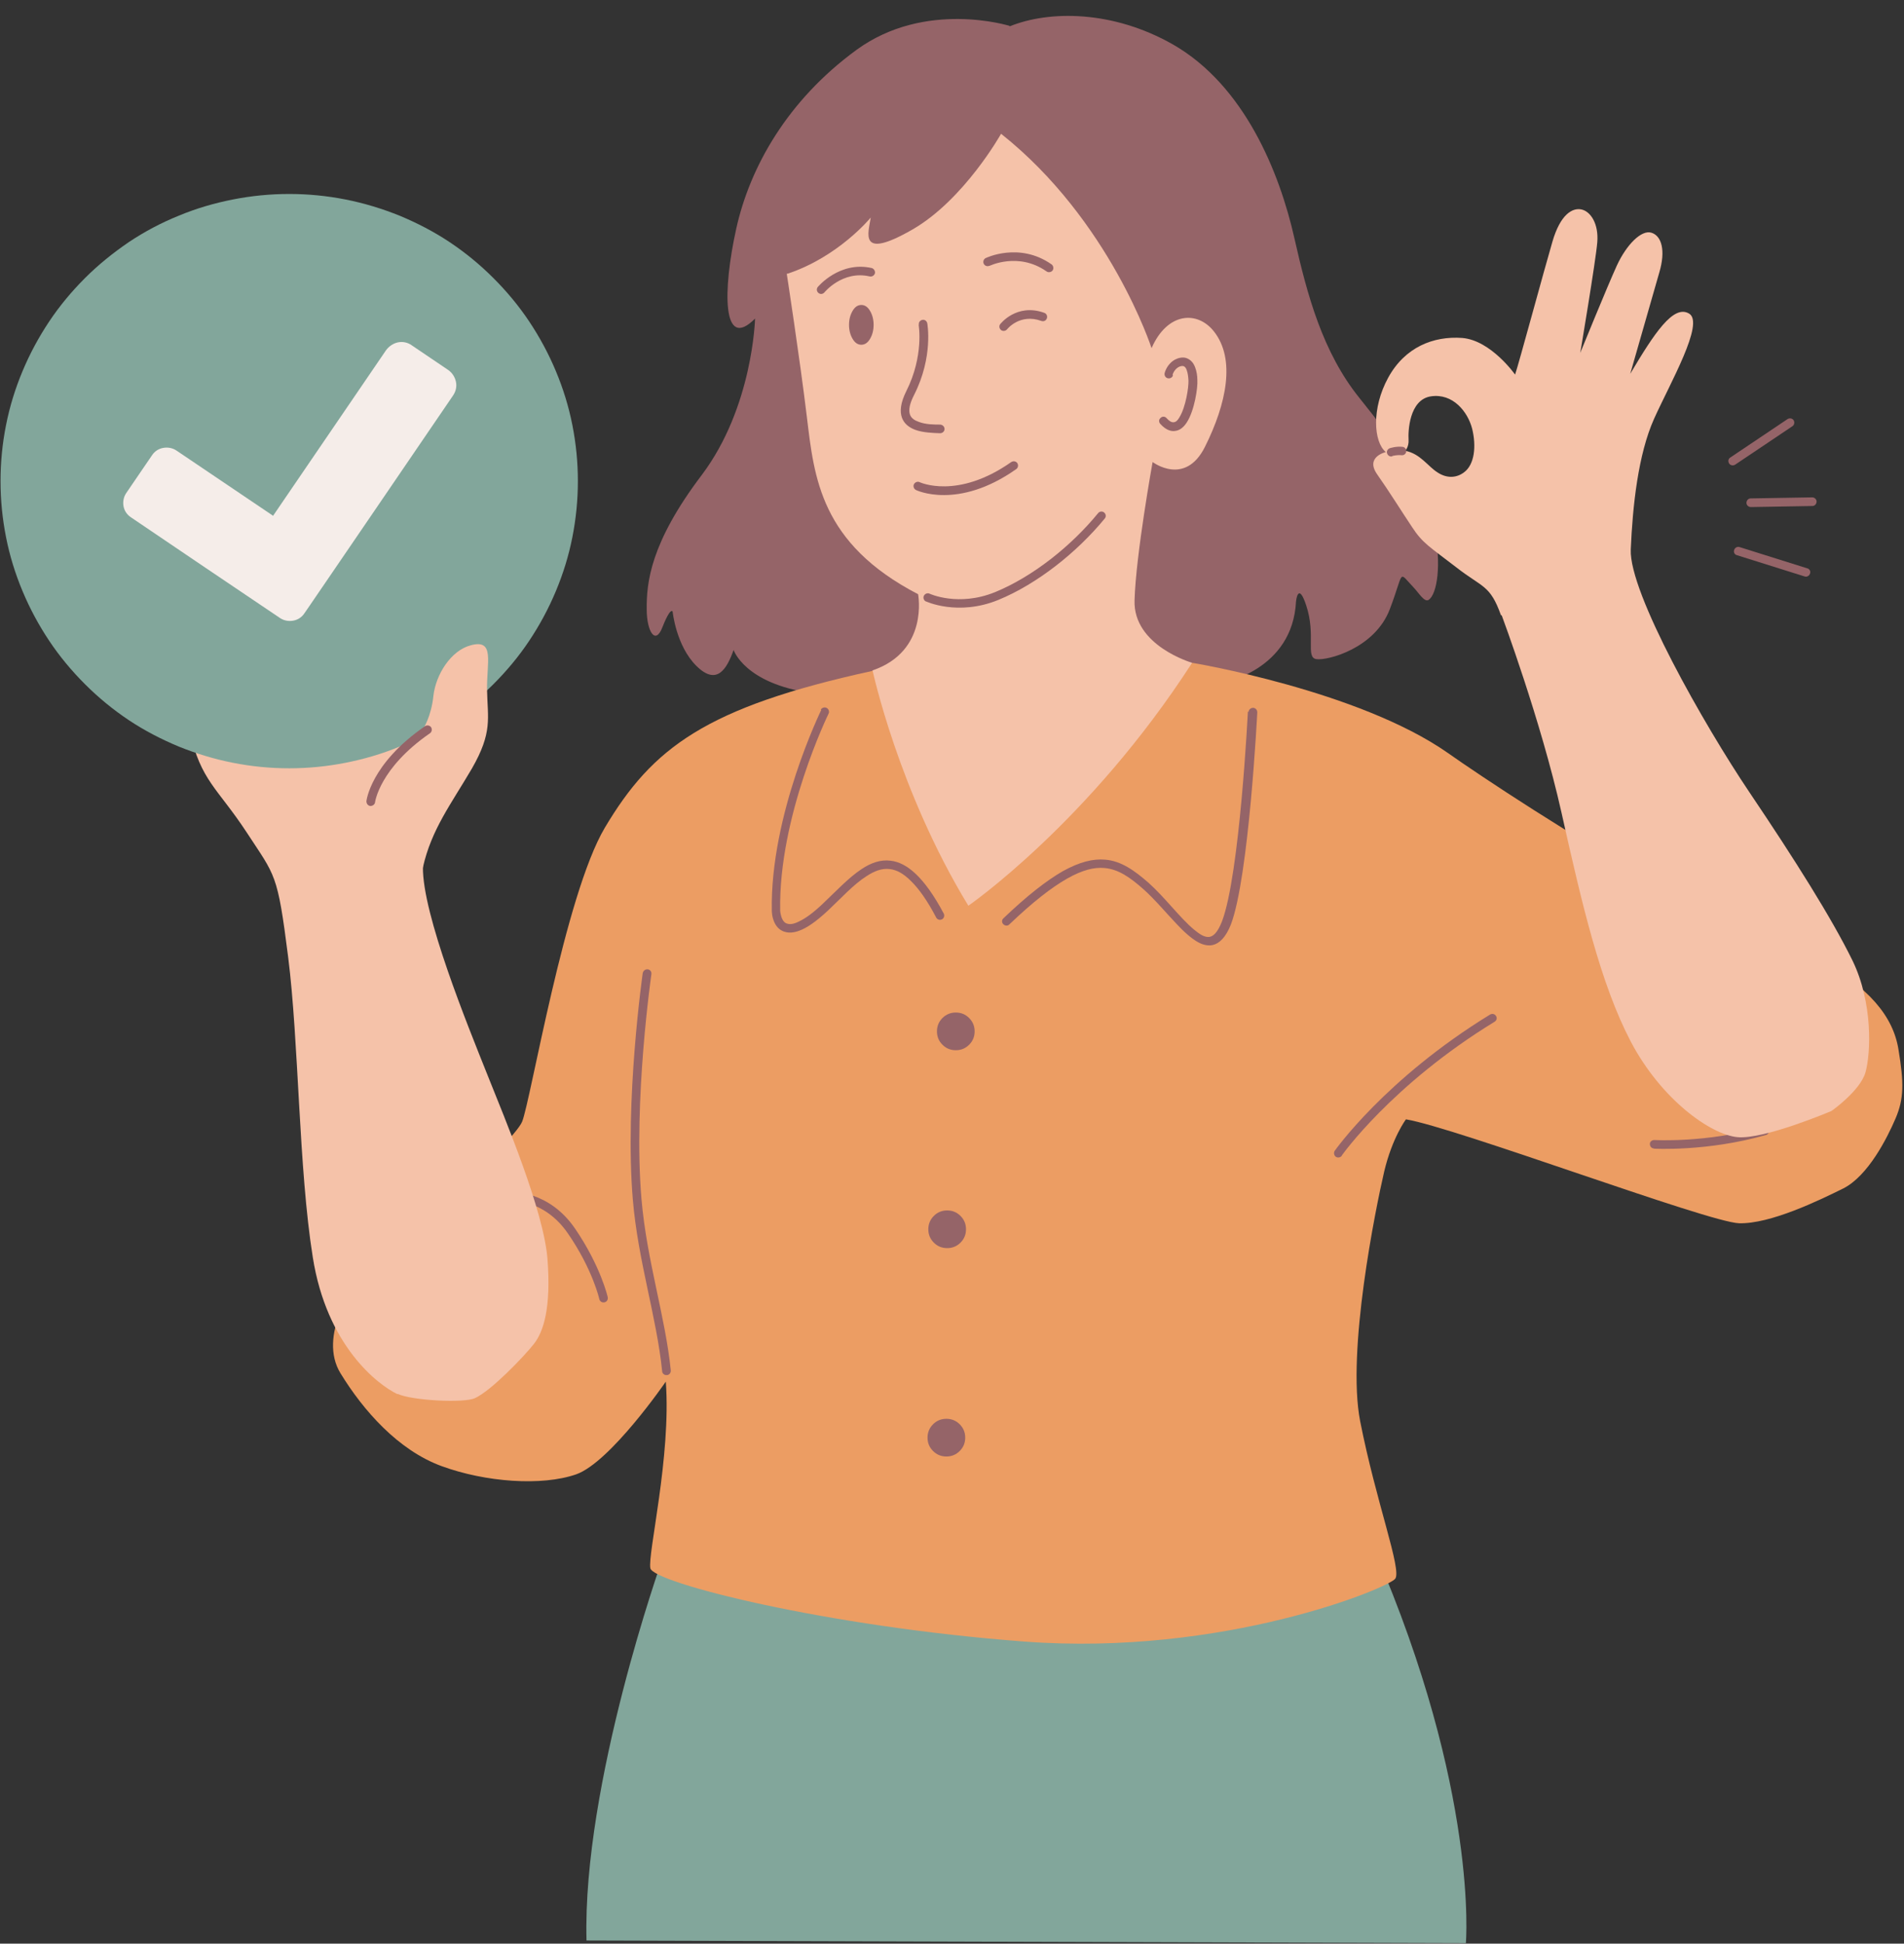
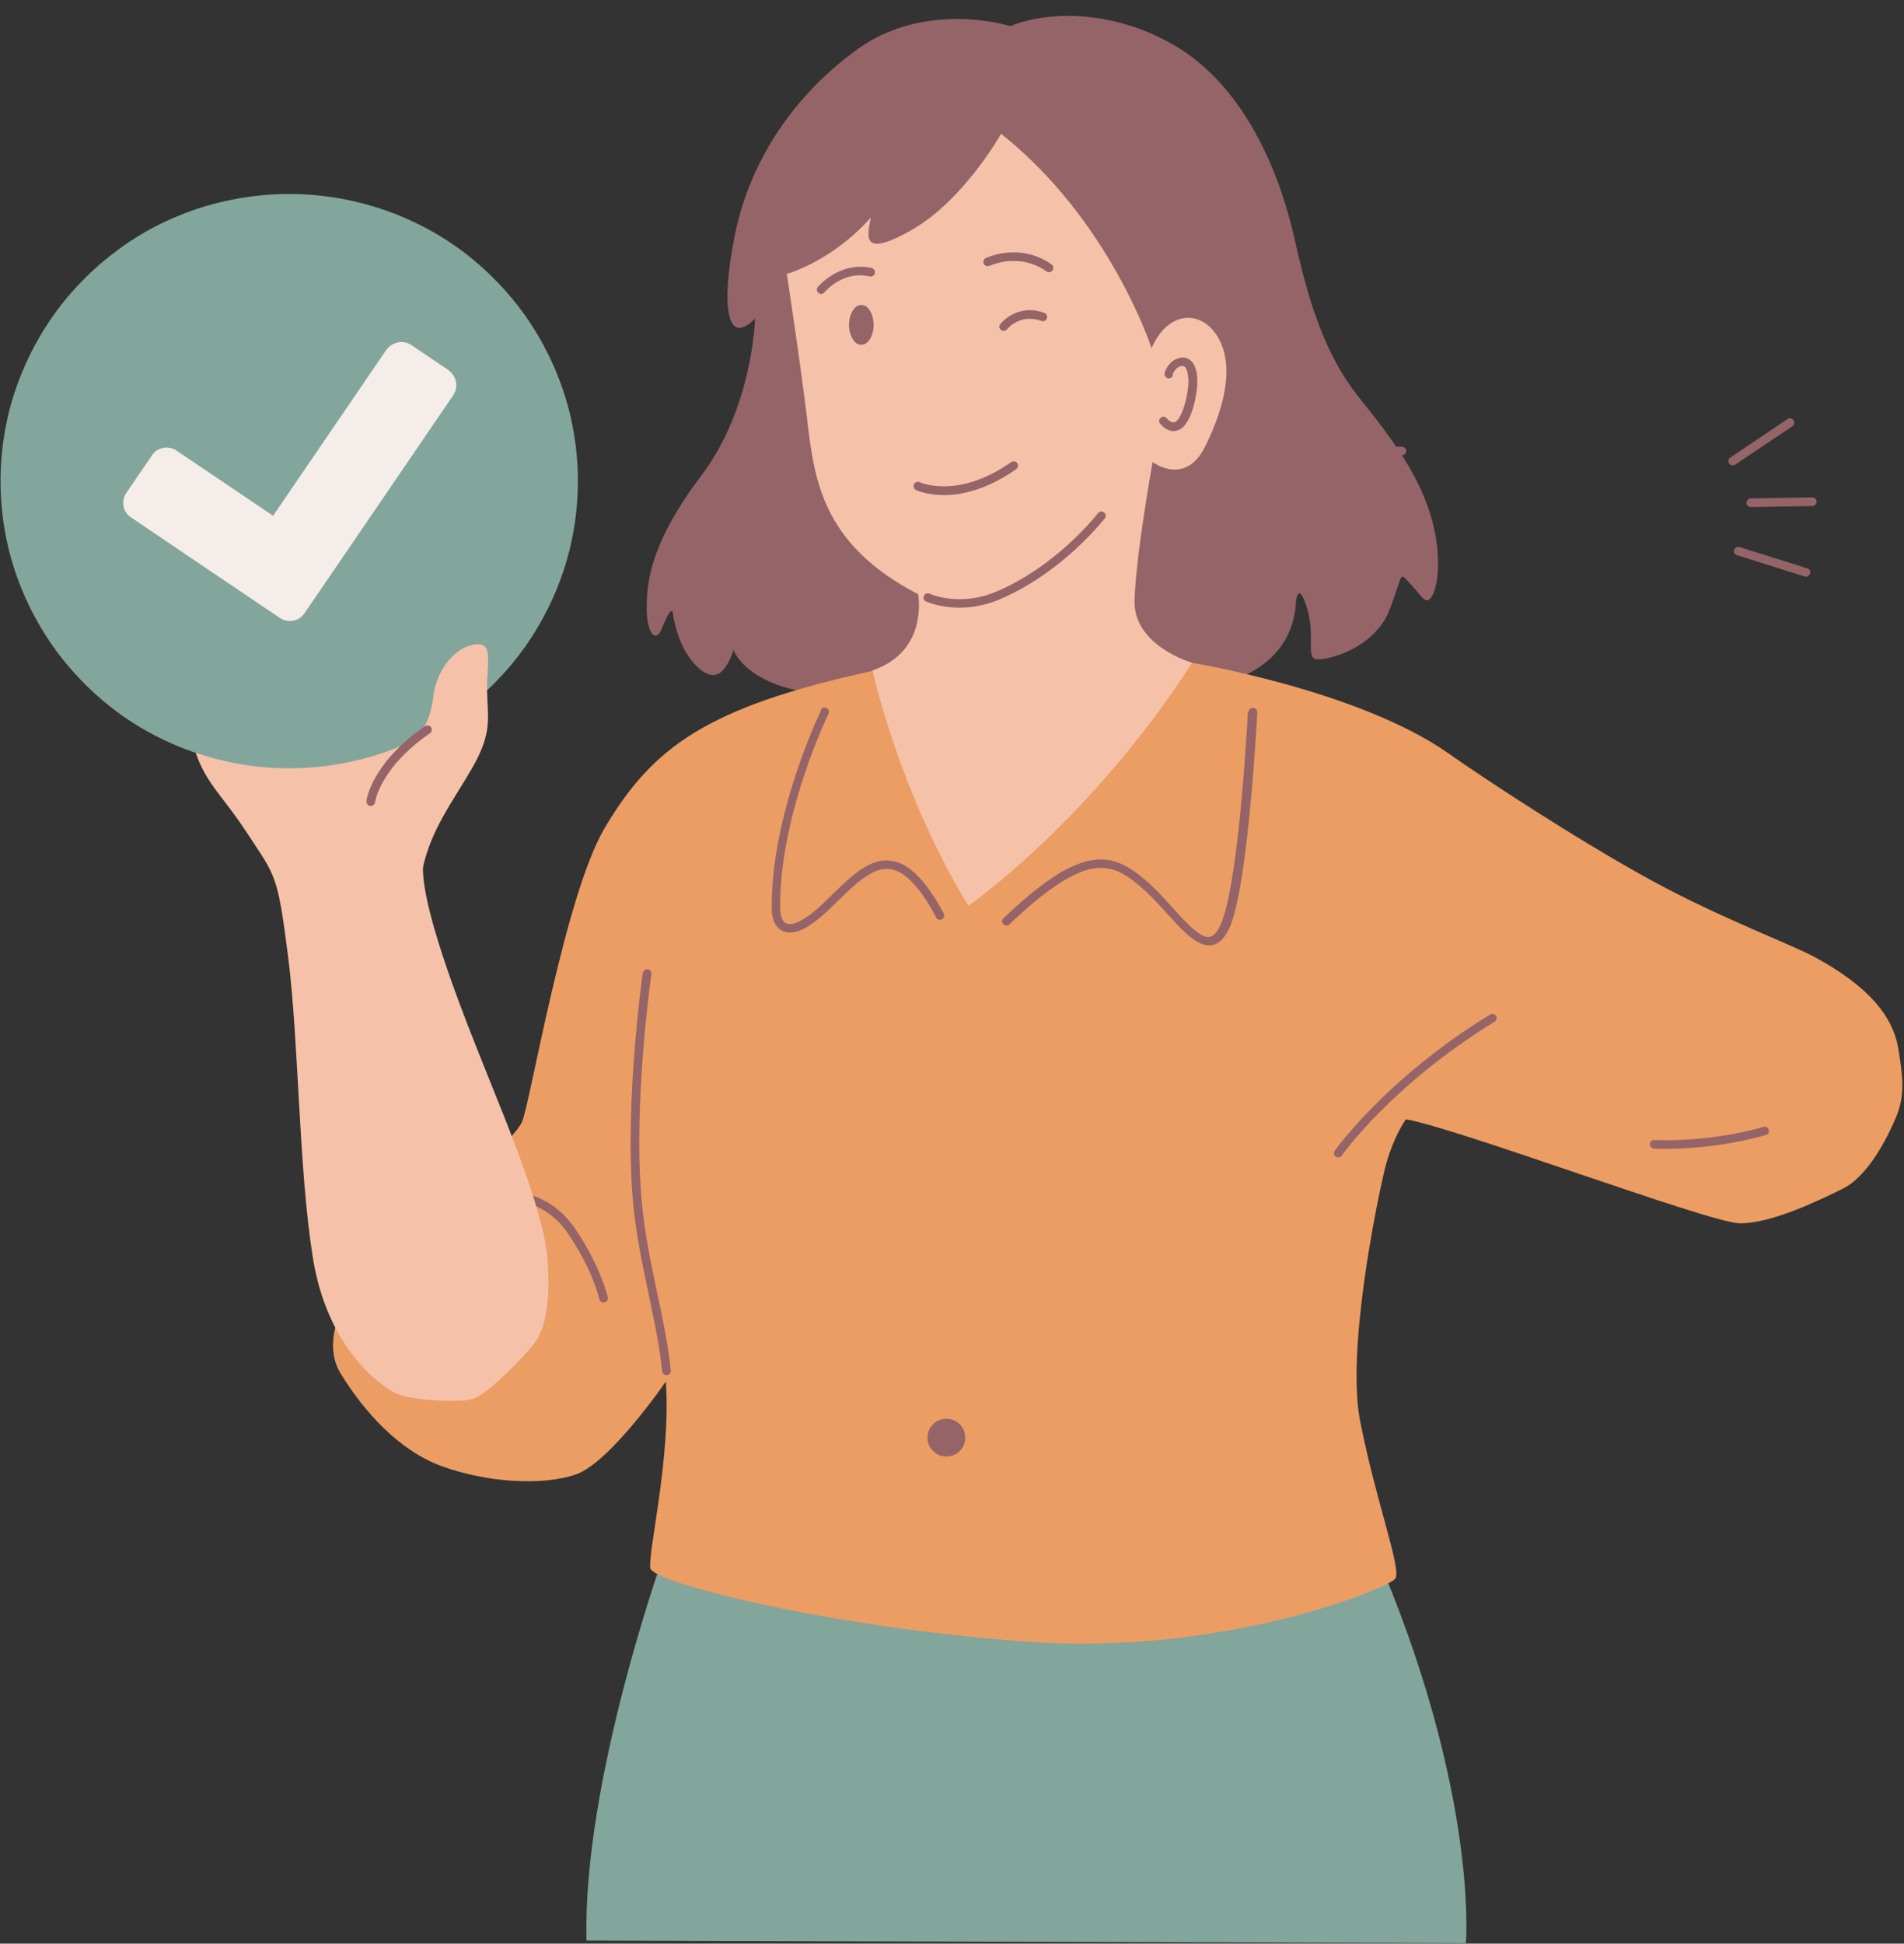
<svg xmlns="http://www.w3.org/2000/svg" id="Layer_1" data-name="Layer 1" viewBox="0 0 72.75 74.25">
  <rect x="0" y="0" width="72.75" height="74.25" fill="#333333" stroke="none" />
  <defs>
    <style>
      .cls-1 {
        fill: none;
      }

      .cls-2 {
        clip-path: url(#clippath);
      }

      .cls-3, .cls-4 {
        fill: #956468;
      }

      .cls-5, .cls-6 {
        fill: #82a69b;
      }

      .cls-6, .cls-4, .cls-7, .cls-8, .cls-9 {
        fill-rule: evenodd;
      }

      .cls-7 {
        fill: #f5ede9;
      }

      .cls-8 {
        fill: #f5c2a9;
      }

      .cls-9 {
        fill: #ec9d63;
      }
    </style>
    <clipPath id="clippath">
      <rect class="cls-1" width="72.75" height="74.25" />
    </clipPath>
  </defs>
  <g class="cls-2">
    <path class="cls-6" d="m25.3,59.58s-3.05,8.56-2.89,14.55l33.6.1s.5-5.79-3.49-15.01c-3.8-8.78-27.22.36-27.22.36Z" />
    <path class="cls-4" d="m38.58.99s-3.22-1.01-5.86.92c-2.64,1.93-4.07,4.48-4.59,6.83-.52,2.35-.54,4.7.72,3.43,0,0-.08,3.38-2.04,5.98-1.97,2.6-2.11,4.12-2.1,5.13,0,.83.33,1.39.6.68.09-.23.3-.72.39-.6,0,0,.13,1.31.91,2.08.78.77,1.16.12,1.42-.61,0,0,.42,1.28,2.96,1.64,2.54.36,15.73-.39,15.73-.39,0,0,2.67-.47,2.8-3.11,0,0,.08-.78.39.16.38,1.15-.04,1.99.39,2.05.43.06,2.23-.41,2.8-1.9.57-1.49.3-1.48.92-.83.19.2.4.56.56.47.34-.21.5-1.4.23-2.66-.39-1.84-1.47-3.32-2.87-5.06-1.4-1.74-1.99-3.92-2.48-6.09-.57-2.54-1.92-5.85-4.64-7.41-2.3-1.31-4.73-1.31-6.25-.69h0Z" />
    <path class="cls-8" d="m30.06,10.45s.49,3.17.77,5.48c.28,2.31.51,4.83,4.25,6.77,0,0,.42,2.17-1.74,2.91l-1.31,3.68,4.58,7.31,8.71-7.08.23-4.2s-2.26-.65-2.2-2.39c.05-1.74.69-5.28.69-5.28,0,0,1.24.94,2-.58.83-1.66,1.17-3.35.35-4.4-.64-.82-1.79-.74-2.39.63,0,0-1.58-4.88-5.75-8.19,0,0-1.41,2.52-3.39,3.66-2.09,1.2-1.67.11-1.59-.46,0,0-1.22,1.5-3.19,2.15h0Z" />
    <path class="cls-9" d="m33.34,25.61s.99,4.61,3.66,8.99c0,0,4.61-3.18,8.55-9.28,0,0,6.36,1.05,9.78,3.45,1.23.87,4.87,3.28,7.82,4.89,2.69,1.46,5.3,2.41,6.26,2.94,2.01,1.11,2.93,2.23,3.13,3.5.21,1.26.21,1.87-.11,2.62-.32.75-1.05,2.2-2,2.68-.95.47-2.79,1.36-3.98,1.33-1.19-.04-10.81-3.65-12.73-3.97,0,0-.52.69-.83,1.99-.33,1.42-1.44,6.87-.92,9.54.61,3.1,1.6,5.68,1.34,6.02-.26.35-6.56,2.97-14.16,2.4-7.6-.57-14.19-2.25-14.3-2.8-.11-.54.8-4.27.59-7.13,0,0-2.11,3.07-3.42,3.54-1.32.46-3.47.3-5.14-.31-1.67-.61-3-2.13-3.87-3.55-.87-1.42.49-3.44.92-3.7.44-.26,5.69-5.1,6.02-5.91.33-.81,1.63-8.65,3.16-11.23,1.82-3.06,3.86-4.6,10.22-5.99h0Z" />
    <path class="cls-4" d="m44.8,14.33c.04-.15.15-.28.28-.33.06-.02.12-.03.17,0,.04.03.07.07.09.13.05.13.06.27.07.4.01.26-.1,1.02-.35,1.42-.06.1-.12.17-.21.18-.09.01-.17-.04-.28-.16-.06-.07-.17-.07-.23,0-.07.06-.07.16,0,.23.21.23.41.29.57.26.17-.02.32-.14.44-.33.29-.45.42-1.32.4-1.61,0-.17-.03-.35-.09-.5-.08-.21-.22-.31-.36-.35-.13-.03-.28,0-.41.07-.18.1-.33.29-.39.51-.02.09.03.18.12.2.09.02.18-.03.2-.12h0Z" />
    <path class="cls-4" d="m35.37,22.97s1.22.58,2.77-.05c1.49-.61,3.01-1.82,4.07-3.11.06-.07.05-.17-.02-.23s-.17-.05-.23.02c-1.03,1.26-2.5,2.43-3.94,3.02-1.4.57-2.5.06-2.5.06-.08-.04-.18,0-.22.08-.04.08,0,.18.08.22Z" />
-     <path class="cls-4" d="m35.1,12.41s.21,1.18-.47,2.53c-.23.46-.25.78-.17,1.01.08.23.27.38.51.47.3.11.69.12.95.13.09,0,.17-.07.17-.16,0-.09-.07-.16-.16-.17-.23,0-.57,0-.84-.11-.14-.05-.27-.13-.32-.27-.06-.17-.02-.41.16-.76.74-1.46.5-2.73.5-2.73-.02-.09-.1-.15-.19-.13-.09.02-.15.1-.13.19h0Z" />
    <path class="cls-4" d="m35,18.72s1.59.78,3.83-.8c.07-.05.09-.15.04-.23-.05-.07-.15-.09-.23-.04-2.06,1.45-3.5.77-3.5.77-.08-.04-.18,0-.22.08s0,.18.08.22h0Z" />
    <path class="cls-4" d="m31.5,11.17s.69-.85,1.73-.61c.09.02.18-.04.2-.12s-.04-.18-.12-.2c-1.23-.28-2.06.72-2.06.72-.06.07-.05.17.02.23.07.06.17.05.23-.02Z" />
    <path class="cls-4" d="m37.8,10.16s1.11-.55,2.19.21c.07.05.18.03.23-.04.05-.07.03-.18-.04-.23-1.24-.87-2.52-.24-2.52-.24-.08.04-.11.14-.07.22.04.08.14.11.22.07h0Z" />
    <path class="cls-4" d="m38.48,12.58s.48-.62,1.31-.32c.09.03.18-.01.21-.1.03-.08-.01-.18-.1-.21-1.06-.38-1.68.43-1.68.43-.06.07-.04.17.03.23.07.05.17.04.23-.03h0Z" />
    <path class="cls-3" d="m33.38,12.41c0,.21-.05.39-.14.54-.09.15-.2.22-.33.22s-.24-.07-.33-.22-.14-.33-.14-.54.05-.39.14-.54c.09-.15.2-.22.33-.22s.24.07.33.22c.09.15.14.33.14.54Z" />
    <path class="cls-4" d="m66.3,17.75l2.19-1.47c.07-.05.09-.15.04-.23-.05-.07-.15-.09-.23-.04l-2.19,1.47c-.08.05-.09.15-.04.23.05.07.15.09.23.04Z" />
    <path class="cls-4" d="m66.9,19.37l2.35-.04c.09,0,.16-.08.16-.17,0-.09-.08-.16-.17-.16l-2.35.04c-.09,0-.16.08-.16.17,0,.09.08.16.17.16Z" />
    <path class="cls-4" d="m66.37,21.21l2.58.81c.09.03.18-.02.21-.11.03-.09-.02-.18-.11-.2l-2.58-.81c-.09-.03-.18.02-.21.11-.03.09.02.18.11.2Z" />
    <path class="cls-4" d="m31.38,27.12s-1.96,4-1.89,7.68h0s0,.24.11.46c.08.16.22.31.44.35.13.03.3.02.51-.06.27-.1.62-.33,1.09-.77.51-.48.98-1,1.47-1.31.29-.19.58-.31.89-.27.26.03.52.17.8.45.31.3.63.75.97,1.4.04.08.14.11.22.07.08-.04.11-.14.07-.22-.75-1.41-1.42-1.95-2.03-2.02-.38-.05-.75.08-1.11.32-.5.33-.99.86-1.51,1.35-.35.33-.63.53-.86.64-.19.1-.34.13-.45.1-.11-.02-.17-.1-.21-.18-.07-.15-.08-.31-.08-.32-.07-3.61,1.85-7.53,1.85-7.53.04-.08,0-.18-.08-.22-.08-.04-.18,0-.22.07h0Z" />
    <path class="cls-4" d="m47.68,27.19s-.31,6.23-.99,8.01c-.08.2-.16.35-.25.45-.07.08-.14.12-.22.14-.19.03-.38-.1-.6-.28-.53-.44-1.12-1.24-1.74-1.79-.55-.48-1.05-.83-1.65-.88-.46-.04-.97.08-1.62.44-.61.35-1.35.92-2.27,1.8-.07.06-.07.17,0,.23.06.06.17.07.23,0,.89-.85,1.61-1.41,2.21-1.75.57-.32,1.02-.44,1.43-.4.54.05.98.37,1.47.8.44.39.87.91,1.28,1.34.28.3.56.55.81.69.2.11.39.15.57.11.25-.06.49-.28.69-.78.69-1.8,1.01-8.11,1.01-8.11,0-.09-.07-.17-.16-.17-.09,0-.17.07-.17.15h0Z" />
-     <path class="cls-3" d="m37.24,39.4c0,.2-.07.37-.21.51-.14.14-.31.21-.51.21s-.37-.07-.51-.21c-.14-.14-.21-.31-.21-.51,0-.2.07-.37.21-.51.14-.14.31-.21.51-.21s.37.07.51.21c.14.14.21.31.21.51Z" />
    <path class="cls-3" d="m36.88,54.92c0,.2-.07.37-.21.51-.14.14-.31.21-.51.21s-.37-.07-.51-.21c-.14-.14-.21-.31-.21-.51s.07-.37.21-.51c.14-.14.31-.21.51-.21s.37.07.51.21c.14.14.21.31.21.51Z" />
-     <path class="cls-3" d="m36.91,46.96c0,.2-.07.37-.21.51s-.31.21-.51.21-.37-.07-.51-.21c-.14-.14-.21-.31-.21-.51s.07-.37.21-.51c.14-.14.31-.21.51-.21s.37.07.51.21.21.31.21.51Z" />
    <path class="cls-4" d="m63.19,43.88s2.03.12,4.28-.52c.09-.02.14-.11.11-.2-.02-.09-.12-.14-.2-.11-2.19.62-4.17.5-4.17.5-.09,0-.17.06-.17.15s.06.17.15.17h0Z" />
    <path class="cls-4" d="m51.27,44.14s1.9-2.7,5.84-5.11c.08-.05.1-.15.05-.22-.05-.08-.15-.1-.23-.05-4,2.45-5.93,5.2-5.93,5.2-.05.07-.03.18.04.23.07.05.18.03.23-.04Z" />
    <path class="cls-4" d="m24.56,37.16s-.7,4.89-.38,8.67c.2,2.35.91,4.48,1.12,6.55,0,.09.09.16.18.15.09,0,.16-.09.15-.18-.21-2.07-.92-4.2-1.12-6.55-.32-3.74.38-8.59.38-8.59.01-.09-.05-.17-.14-.18-.09-.01-.17.05-.19.14h0Z" />
    <path class="cls-4" d="m19.55,45.86s1.26-.04,2.15,1.26c.95,1.38,1.2,2.51,1.2,2.51.02.09.11.14.2.12.09-.02.14-.11.12-.2,0,0-.26-1.17-1.25-2.62-1-1.46-2.43-1.4-2.43-1.4-.09,0-.16.08-.16.17,0,.09.08.16.17.16h0Z" />
    <path class="cls-8" d="m15.19,53.26c-.76-.36-2.71-1.86-3.24-5.24-.54-3.38-.53-8.23-.94-11.46s-.48-3.07-1.59-4.77c-1.11-1.69-1.75-1.96-2.17-3.85-.42-1.89,10.11-1.6,10.11-1.6,0,0-1.18,4.98-1.2,6.78-.03,1.8,1.73,6.1,2.44,7.88s2.18,5.26,2.32,7.11c.14,1.85-.15,2.76-.52,3.23-.37.47-1.62,1.78-2.25,2.07-.42.2-2.43.09-2.95-.16Z" />
-     <path class="cls-8" d="m53.68,17.23s.16-.14.14-.44c-.02-.3.02-1.53.86-1.65.83-.12,1.4.58,1.57,1.24.16.65.1,1.37-.32,1.67-.27.2-.63.24-1,0-.37-.23-.66-.72-1.24-.83Zm3.7,6.28s1.49,3.99,2.28,7.52c.79,3.53,1.49,6.54,2.65,8.76,1.17,2.22,3.05,3.55,4.07,3.65,1.02.1,3.6-1,3.6-1,0,0,1.1-.77,1.3-1.48.2-.72.29-2.65-.5-4.27-.79-1.61-2.2-3.85-3.94-6.43-1.73-2.57-4.6-7.62-4.53-9.27.07-1.65.28-3.63.89-4.99.61-1.36,1.94-3.66,1.34-4.02-.6-.36-1.33.75-2.25,2.3,0,0,.87-3.03,1.11-3.87.25-.84.09-1.4-.3-1.52-.38-.12-.95.45-1.32,1.25-.37.81-1.4,3.34-1.4,3.34,0,0,.59-3.5.65-4.22.06-.72-.26-1.19-.61-1.26-.35-.07-.8.2-1.1,1.22-.3,1.02-1.29,4.68-1.43,5.09,0,0-.92-1.31-2.02-1.4-1.1-.08-2.19.35-2.83,1.52-.64,1.17-.56,2.45-.09,2.84,0,0-.8.18-.33.85.47.67.91,1.38,1.33,2.01.41.63.68.76,1.69,1.54,1.01.79,1.29.66,1.71,1.83h0Z" />
    <path class="cls-4" d="m53.2,17.42s.18-.05.35-.03c.09.01.17-.05.18-.14s-.05-.17-.14-.18c-.23-.03-.48.05-.48.05-.09.03-.14.12-.11.2.03.09.12.14.2.11h0Z" />
    <path class="cls-5" d="m22.08,18.38c0,.72-.07,1.43-.21,2.14-.14.71-.35,1.39-.63,2.06-.28.67-.62,1.3-1.02,1.9-.4.6-.86,1.15-1.37,1.66s-1.07.96-1.67,1.37c-.6.4-1.24.74-1.91,1.01-.67.28-1.36.48-2.07.62-.71.14-1.43.21-2.15.21s-1.44-.07-2.15-.21-1.4-.35-2.07-.62c-.67-.28-1.31-.61-1.91-1.01-.6-.4-1.16-.86-1.67-1.37s-.97-1.06-1.37-1.66c-.4-.6-.74-1.23-1.02-1.9-.28-.67-.49-1.35-.63-2.06-.14-.71-.21-1.42-.21-2.14s.07-1.44.21-2.14c.14-.71.35-1.39.63-2.06.28-.67.62-1.3,1.02-1.9.4-.6.86-1.15,1.37-1.66.51-.51,1.07-.96,1.67-1.37.6-.4,1.24-.74,1.91-1.01.67-.28,1.36-.48,2.07-.62s1.43-.21,2.15-.21,1.44.07,2.15.21c.71.14,1.4.35,2.07.62.67.28,1.31.61,1.91,1.01.6.4,1.16.86,1.67,1.37.51.51.97,1.06,1.37,1.66.4.6.74,1.23,1.02,1.9.28.67.49,1.35.63,2.06.14.71.21,1.42.21,2.14Z" />
    <path class="cls-7" d="m10.43,19.71l4.32-6.33c.11-.15.27-.26.45-.3.18-.04.38,0,.53.11.42.28.97.66,1.39.94.16.11.26.27.3.45.04.18,0,.37-.11.53-1.32,1.94-5.48,8.03-5.48,8.03h0s-.2.29-.2.29c-.1.15-.25.25-.43.28-.17.03-.35,0-.5-.1-1.28-.86-4.42-2.98-5.7-3.85-.15-.1-.25-.25-.28-.42-.03-.17,0-.35.1-.5.29-.43.7-1.02.99-1.45.1-.15.25-.25.43-.28.17-.03.35,0,.5.1l3.69,2.49Z" />
    <path class="cls-8" d="m14,30.6s.15-1.36,2.17-2.76c0,0,.31-.47.39-1.26.09-.8.66-1.73,1.43-1.93.93-.25.6.65.62,1.72.02,1.07.22,1.6-.58,2.99-.81,1.38-1.54,2.32-1.87,3.77-.42,1.85-2.16-2.53-2.16-2.53h0Z" />
    <path class="cls-4" d="m14.33,30.65s.16-1.3,2.1-2.64c.07-.05.09-.15.04-.23-.05-.07-.15-.09-.23-.04-2.1,1.45-2.24,2.87-2.24,2.87,0,.09.06.17.15.18.09,0,.17-.06.18-.14Z" />
  </g>
</svg>